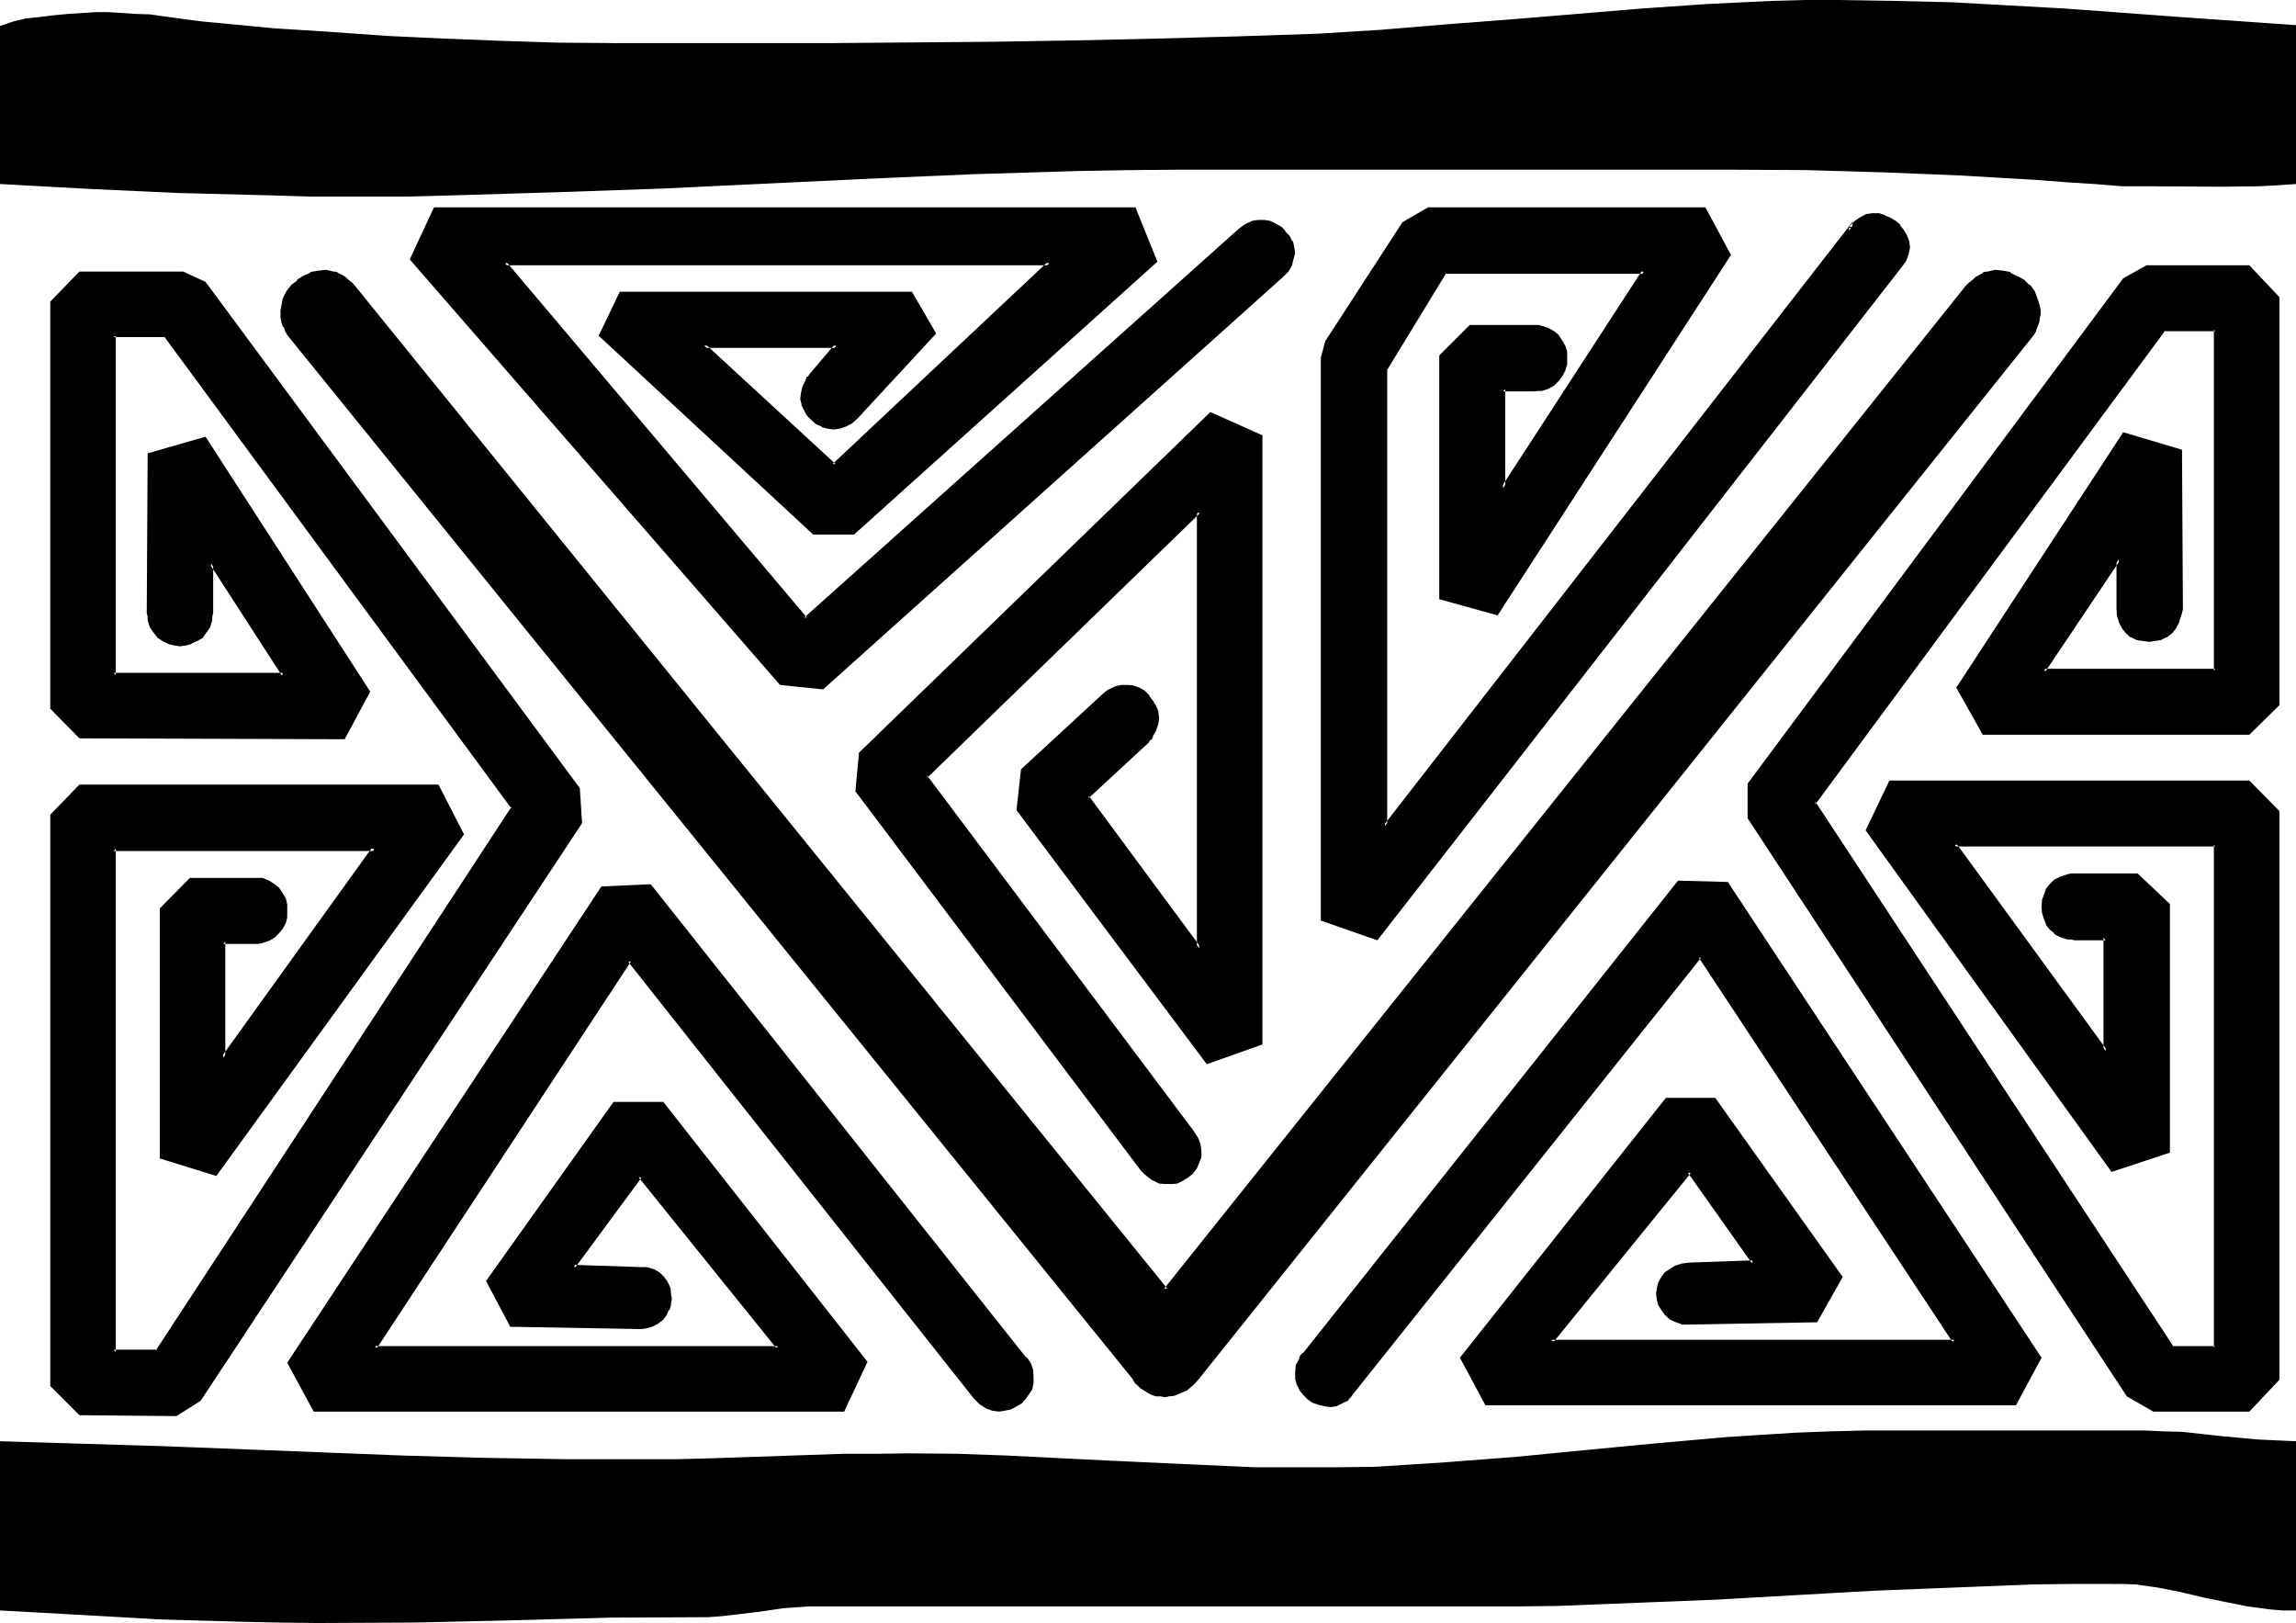
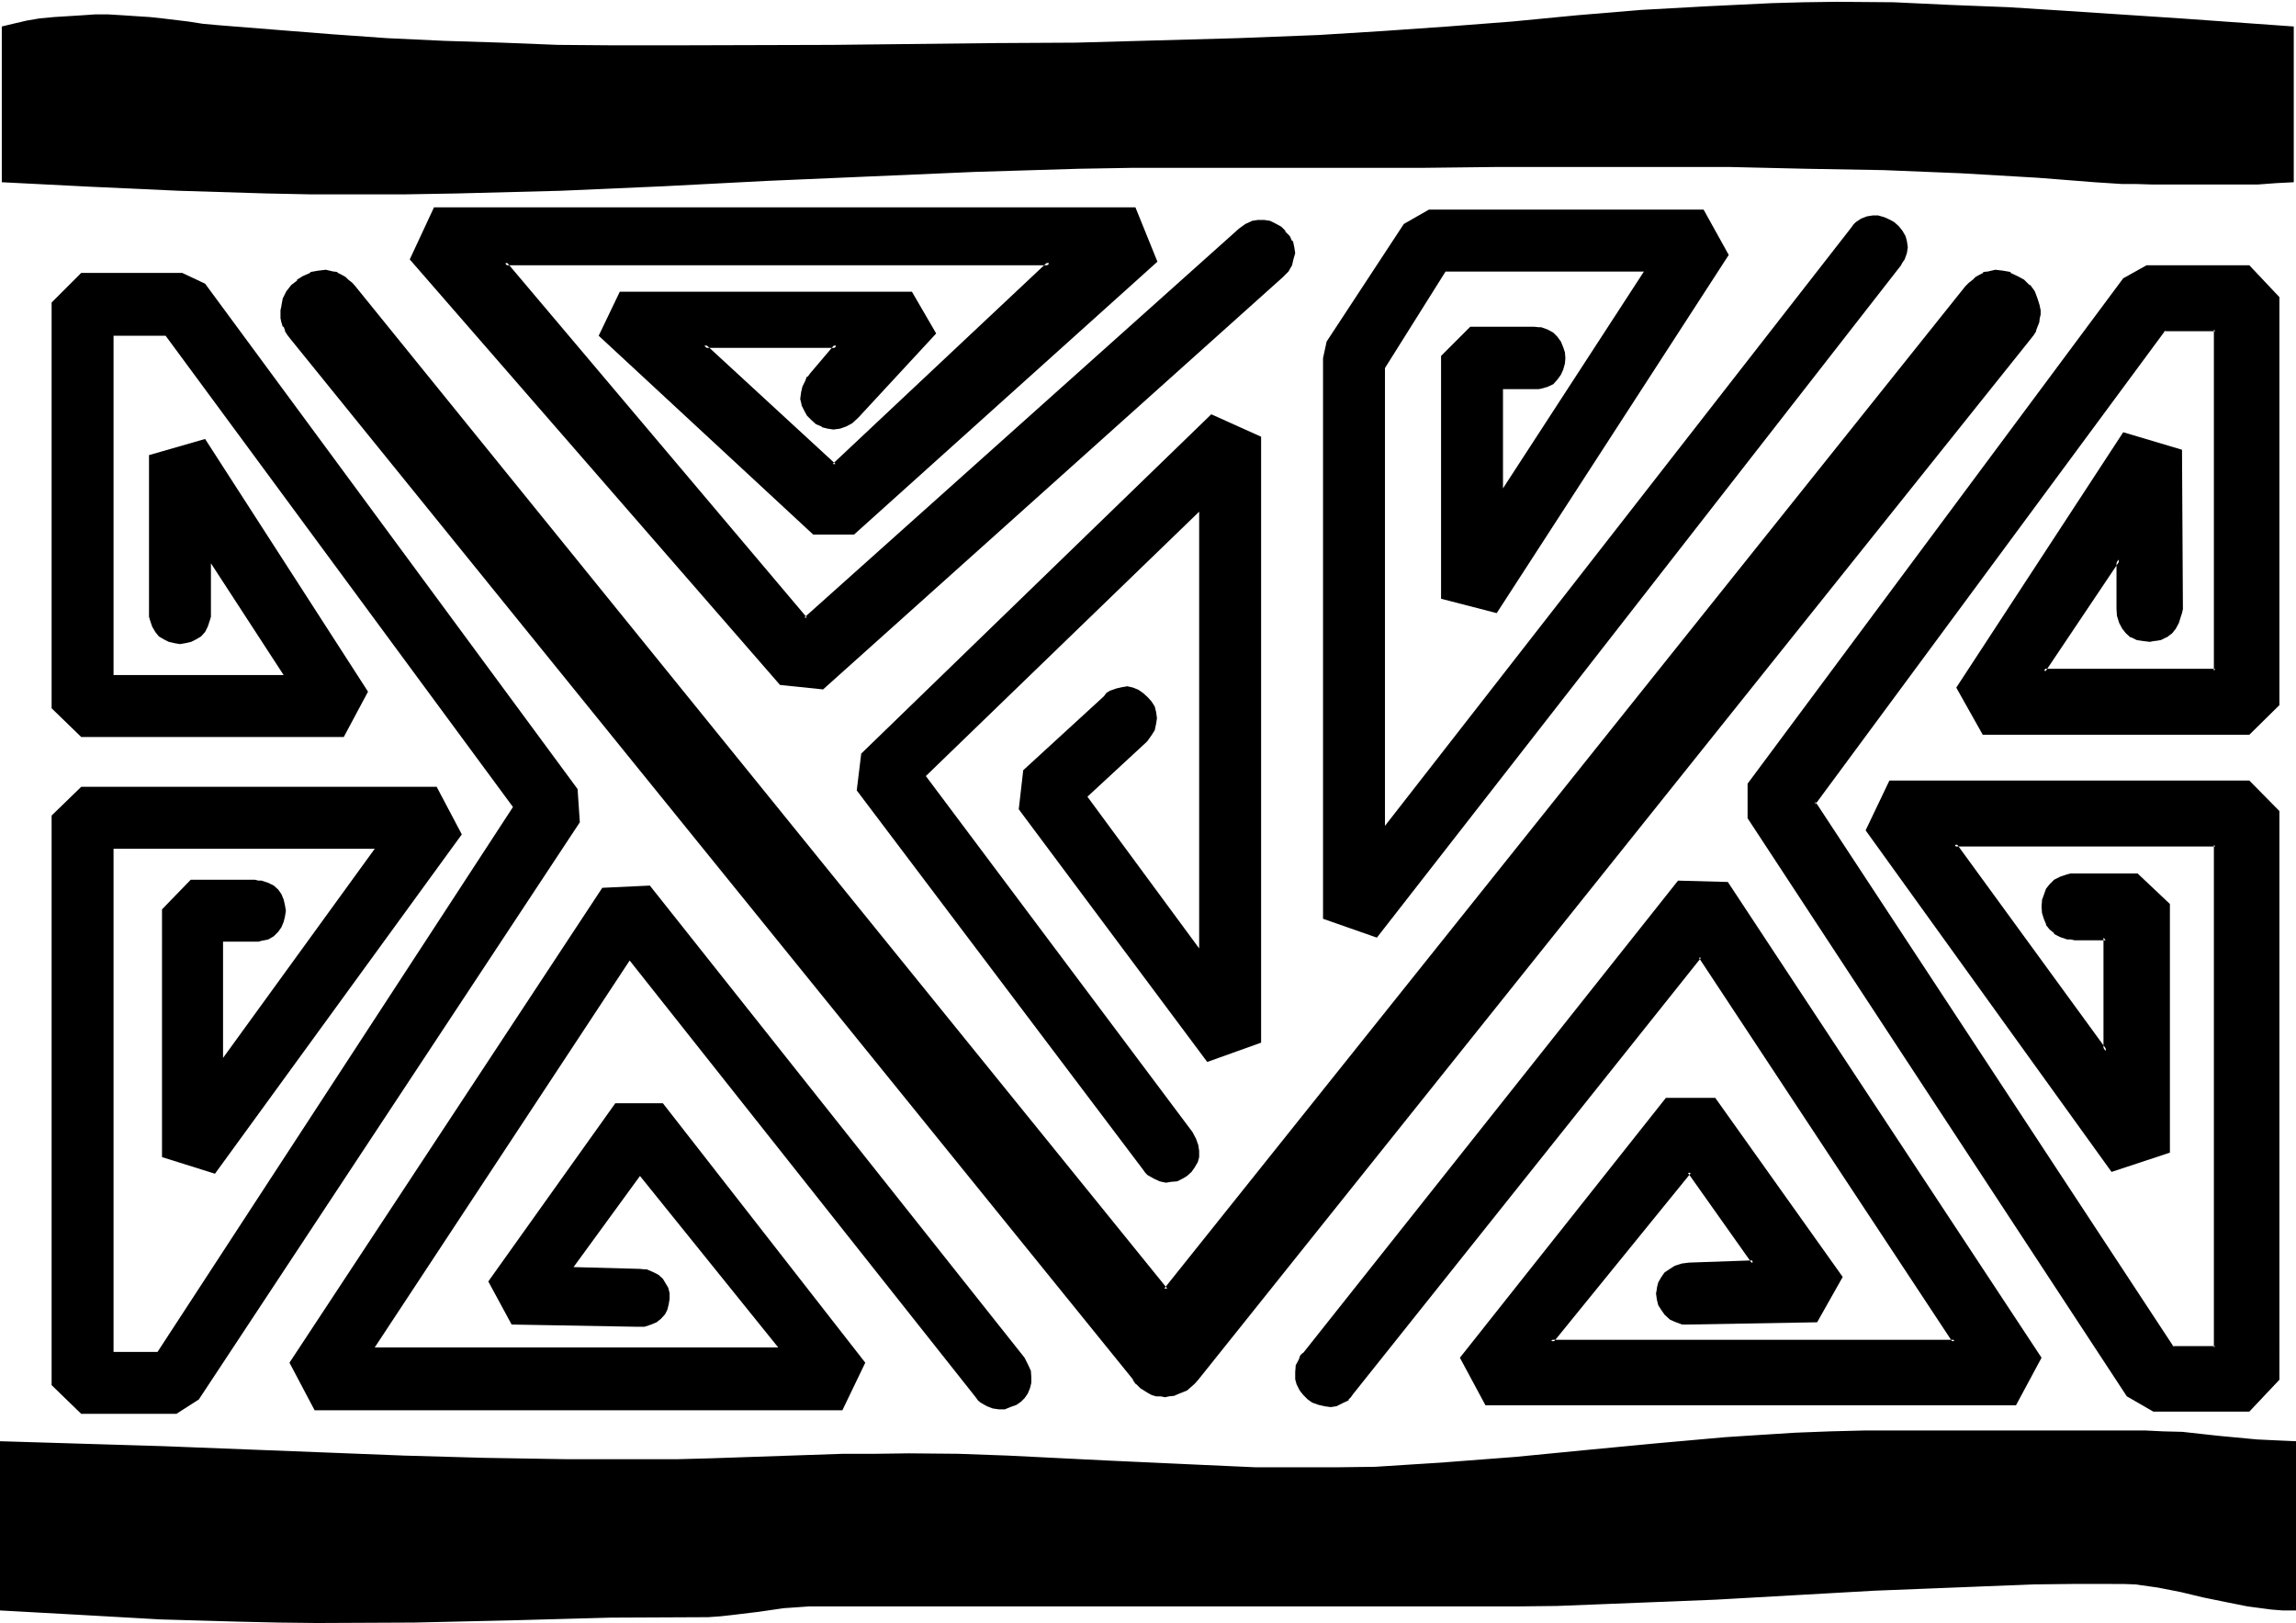
<svg xmlns="http://www.w3.org/2000/svg" xmlns:ns1="http://sodipodi.sourceforge.net/DTD/sodipodi-0.dtd" xmlns:ns2="http://www.inkscape.org/namespaces/inkscape" version="1.0" width="129.946mm" height="91.846mm" id="svg11" ns1:docname="Shape 6.wmf">
  <ns1:namedview id="namedview11" pagecolor="#ffffff" bordercolor="#000000" borderopacity="0.25" ns2:showpageshadow="2" ns2:pageopacity="0.0" ns2:pagecheckerboard="0" ns2:deskcolor="#d1d1d1" ns2:document-units="mm" />
  <defs id="defs1">
    <pattern id="WMFhbasepattern" patternUnits="userSpaceOnUse" width="6" height="6" x="0" y="0" />
  </defs>
  <path style="fill:#000000;fill-opacity:1;fill-rule:evenodd;stroke:none" d="m 218.4,299.808 -0.96,0.672 -1.344,0.48 -1.152,0.48 h -1.248 l -1.344,-0.192 -1.248,-0.48 -1.344,-0.768 -0.576,-0.48 -0.48,-0.672 -74.016,-93.408 -54.528,82.752 h 86.304 l -29.568,-36.672 -14.208,19.488 14.208,0.384 0.864,0.096 h 0.576 l 1.344,0.576 1.152,0.576 0.96,0.864 0.576,0.96 0.576,0.96 0.288,1.152 v 1.248 l -0.192,1.152 -0.288,1.152 -0.48,0.96 -0.864,0.96 -0.96,0.768 -1.152,0.48 -1.44,0.48 h -0.576 -0.864 l -26.976,-0.48 -4.992,-9.216 27.168,-38.112 h 10.176 l 43.296,55.488 -4.896,10.176 H 67.296 l -5.376,-10.176 66.912,-101.568 10.176,-0.48 80.16,100.992 0.768,1.536 0.576,1.248 0.096,1.344 v 1.248 l -0.288,1.152 -0.48,1.152 -0.672,0.96 z m -175.872,-0.48 -4.8,3.072 H 17.376 L 11.04,296.256 V 174.432 l 6.336,-6.144 h 76.032 l 5.376,10.176 -52.8,72.576 -11.328,-3.552 V 194.496 L 40.8,188.16 h 13.728 l 0.768,0.192 h 0.672 l 1.44,0.48 1.152,0.576 0.96,0.864 0.672,0.96 0.48,1.152 0.288,1.248 0.192,1.152 -0.192,1.248 -0.288,1.152 -0.48,1.152 -0.672,0.96 -0.96,0.96 -1.152,0.672 -1.44,0.288 -0.672,0.192 h -0.768 -6.816 v 24.864 L 80.16,181.536 H 24.288 v 107.616 h 9.408 L 109.728,172.608 35.424,71.808 H 24.288 v 72.576 H 60.672 L 45.12,120.48 v 10.656 0.768 l -0.192,0.672 -0.48,1.44 -0.576,1.152 -0.864,0.96 -1.152,0.672 -0.96,0.48 -1.248,0.288 -1.152,0.192 -1.152,-0.192 -1.248,-0.288 -0.96,-0.48 -1.152,-0.672 -0.768,-0.96 -0.672,-1.152 -0.48,-1.44 -0.192,-0.672 v -0.768 -33.792 l 12,-3.456 34.848,54.048 -5.184,9.696 H 17.376 L 11.04,151.488 V 64.704 l 6.336,-6.336 h 21.6 l 4.896,2.304 79.68,108.096 0.48,7.104 z m 438.432,2.304 h -20.352 l -5.376,-3.072 -80.928,-123.648 v -7.104 l 80.16,-108 4.896,-2.688 h 21.6 l 6.336,6.72 v 86.784 l -6.336,6.048 h -56.736 l -5.28,-9.6 35.52,-54.144 12,3.552 v 33.696 0.768 l -0.192,0.768 -0.48,1.344 -0.672,1.152 -0.768,0.96 -1.152,0.576 -1.152,0.672 -1.152,0.384 -1.056,0.096 -1.344,-0.096 -1.248,-0.384 -1.152,-0.672 -0.96,-0.576 -0.864,-0.96 -0.576,-1.152 -0.48,-1.344 v -1.536 -10.56 l -16.032,23.904 h 36.672 V 70.464 h -10.944 l -75.072,101.376 76.8,116.352 h 9.216 V 180.672 H 418.08 l 32.352,44.16 v -24.288 h -6.624 -0.864 l -0.768,-0.096 -1.248,-0.384 -1.152,-0.768 -0.96,-0.768 -0.672,-0.96 -0.672,-1.152 -0.288,-1.152 v -1.344 -1.248 l 0.288,-1.152 0.672,-1.152 0.672,-0.96 0.96,-0.96 1.152,-0.672 1.248,-0.48 h 0.768 0.864 13.248 l 6.624,6.144 v 52.704 l -12,4.032 -52.128,-72.672 4.8,-10.176 h 76.608 l 6.336,6.24 v 121.44 z M 460.128,39.456 457.056,39.36 h -3.072 l -5.952,-0.384 -6.048,-0.48 -6.144,-0.48 -16.416,-0.96 -16.512,-0.672 -16.512,-0.288 -16.608,-0.384 h -49.44 l -16.512,0.192 h -50.88 -11.136 l -11.136,0.192 -22.176,0.672 -22.176,0.96 -22.272,0.96 L 141.888,39.84 120,40.8 97.824,41.376 86.784,41.568 H 75.648 66.336 L 56.928,41.376 38.208,40.8 19.296,39.936 0.384,38.976 V 5.664 l 2.4,-0.576 2.88,-0.672 2.784,-0.48 3.072,-0.288 3.072,-0.192 3.072,-0.192 2.784,-0.192 h 2.592 l 3.168,0.192 2.88,0.192 2.976,0.192 2.688,0.288 5.568,0.672 3.072,0.48 3.168,0.288 12,0.96 12.096,0.96 12.096,0.864 12.288,0.576 12.192,0.384 12.096,0.48 12.096,0.096 H 143.52 L 178.08,9.6 212.736,9.216 230.208,9.12 l 17.28,-0.48 17.28,-0.48 17.28,-0.672 13.92,-0.864 13.728,-0.96 13.728,-1.056 13.92,-1.344 13.824,-1.152 13.92,-0.768 13.92,-0.672 6.912,-0.192 7.008,-0.096 12.096,0.096 12.288,0.576 12.288,0.48 12.096,0.768 24.768,1.632 24.192,1.728 v 33.312 l -3.744,0.192 -3.84,0.288 h -7.776 -7.584 z m -165.6,161.088 -11.52,-4.032 V 76.608 l 0.768,-3.552 16.512,-25.152 5.376,-3.072 h 58.752 l 5.376,9.696 -49.632,76.608 -11.904,-3.072 V 76.128 l 6.24,-6.24 h 13.728 l 0.864,0.096 h 0.576 l 1.344,0.48 1.248,0.672 0.864,0.864 0.768,1.056 0.48,1.152 0.384,1.152 0.096,1.248 -0.096,1.152 -0.384,1.344 -0.48,1.056 -0.768,1.056 -0.864,0.96 -1.248,0.576 -1.344,0.384 -0.576,0.096 h -0.864 -6.72 v 21.216 L 351.648,58.08 h -42.432 l -12.96,20.64 v 97.92 L 396,48.672 396.48,48 l 0.48,-0.48 1.152,-0.768 1.248,-0.48 1.248,-0.192 h 1.152 l 1.344,0.384 1.056,0.48 1.056,0.576 0.96,0.864 0.768,0.96 0.672,1.152 0.288,1.056 0.192,1.344 -0.192,1.248 -0.48,1.344 -0.48,0.672 -0.288,0.576 z m 136.32,99.744 h -112.8 l -5.28,-9.888 43.776,-55.2 h 10.176 l 26.976,37.92 -5.376,9.408 -26.976,0.48 -1.44,-0.192 -1.44,-0.48 -1.152,-0.576 -0.96,-0.864 -0.672,-0.768 -0.48,-1.152 -0.288,-1.152 -0.192,-1.152 0.192,-1.056 0.288,-1.152 0.48,-1.152 0.672,-0.768 0.96,-0.864 1.152,-0.672 1.44,-0.48 h 1.44 l 13.728,-0.48 -13.728,-19.488 -29.568,36.288 h 86.304 l -54.432,-82.176 -74.496,93.408 -0.48,0.48 -0.48,0.48 -1.152,0.768 -1.248,0.48 -1.152,0.192 h -1.344 l -1.248,-0.384 -0.96,-0.48 -1.152,-0.576 -0.96,-0.96 -0.672,-1.056 -0.48,-1.056 -0.288,-1.152 -0.192,-1.344 0.288,-1.248 0.48,-1.344 0.384,-0.576 0.48,-0.672 80.352,-100.992 10.176,0.48 66.72,101.28 z m -254.976,-153.216 -8.928,-0.96 -78.816,-90.816 4.8,-10.464 h 149.856 l 4.32,10.944 -64.608,58.08 h -8.448 l -45.504,-42.048 4.32,-8.928 h 62.112 l 4.8,8.448 -16.512,17.568 -1.056,1.152 -1.344,0.768 -1.248,0.384 -1.344,0.192 -1.152,-0.192 -1.056,-0.384 -1.152,-0.48 -0.96,-0.768 -0.96,-0.768 -0.672,-1.152 -0.288,-1.152 -0.384,-1.248 v -1.152 l 0.384,-1.344 0.576,-1.248 0.48,-0.672 0.48,-0.672 5.376,-6.24 h -28.32 l 27.84,25.632 46.08,-43.296 H 108 l 64.32,76.128 93.12,-83.232 1.056,-0.96 1.344,-0.48 1.248,-0.288 h 1.344 l 1.248,0.288 1.152,0.48 0.96,0.672 0.96,0.768 0.672,0.96 0.672,1.152 0.288,1.152 0.192,1.248 -0.192,1.152 -0.288,1.344 -0.864,1.056 -1.152,1.152 z m 80.16,147.936 -0.864,0.576 -0.768,0.864 -0.768,0.48 -1.824,0.96 -0.768,0.192 -0.96,0.096 -0.864,0.192 h -0.96 l -0.768,-0.192 -0.96,-0.096 -0.864,-0.576 -0.768,-0.48 -0.864,-0.576 -0.576,-0.672 -0.672,-0.768 L 62.4,72.096 61.728,71.328 61.248,70.464 60.96,69.696 60.672,68.928 60.48,67.872 v -0.768 -0.768 -0.864 l 0.48,-1.44 0.672,-1.44 0.96,-1.344 1.152,-0.96 1.248,-0.96 1.632,-0.576 1.44,-0.576 h 1.632 l 1.632,0.384 0.768,0.192 0.864,0.288 0.576,0.48 0.864,0.672 0.672,0.576 0.576,0.864 173.76,214.272 171.264,-214.272 0.864,-0.864 0.576,-0.576 0.864,-0.672 0.576,-0.48 0.864,-0.288 0.768,-0.192 1.632,-0.384 h 1.632 l 1.44,0.576 1.44,0.576 1.44,0.96 1.152,0.96 0.96,1.344 0.672,1.44 0.288,1.44 0.192,0.864 v 0.768 0.768 l -0.192,1.056 -0.288,0.768 -0.48,0.768 -0.48,0.864 -0.48,0.768 z m 2.208,-67.872 -40.32,-54.048 0.96,-8.352 17.28,-15.84 0.48,-0.672 0.768,-0.48 1.344,-0.48 1.248,-0.288 1.152,-0.192 1.248,0.288 1.152,0.48 0.96,0.672 0.96,0.864 0.864,0.96 0.672,1.056 0.288,1.152 0.192,1.344 -0.192,1.248 -0.288,1.344 -0.672,1.056 -0.48,0.672 -0.48,0.672 -12.768,11.808 23.904,32.448 V 109.44 l -58.464,56.544 57.024,76.128 0.768,1.44 0.48,1.344 0.192,1.248 v 1.344 l -0.288,1.056 -0.672,1.152 -0.672,0.96 -0.96,0.864 -0.96,0.576 -1.152,0.576 -1.248,0.096 -1.152,0.192 -1.344,-0.288 -1.248,-0.576 -1.344,-0.768 -0.48,-0.48 -0.48,-0.672 -61.248,-81.12 0.96,-7.872 74.88,-72.576 10.656,4.8 v 129.6 z m 193.44,111.168 h -8.352 l -8.448,0.096 -16.896,0.672 -16.992,0.864 -16.992,0.768 -16.992,0.96 -16.896,0.768 -16.992,0.576 -8.448,0.096 H 316.32 173.088 l -2.688,0.192 -2.784,0.288 -5.472,0.672 -5.376,0.768 -2.592,0.192 -2.688,0.192 -20.832,0.096 -21.024,0.48 -21.024,0.576 -20.832,0.096 H 59.52 l -8.448,-0.288 -16.8,-0.48 -16.896,-0.864 -16.992,-0.96 v -35.52 l 34.56,1.248 34.464,1.344 17.088,0.48 17.088,0.48 17.376,0.288 17.28,0.192 h 6.912 l 7.104,-0.192 28.128,-0.96 6.912,-0.096 h 7.104 l 10.56,0.096 10.656,0.384 21.216,1.056 20.928,0.96 10.656,0.384 10.56,0.192 h 7.584 l 7.584,-0.384 7.488,-0.288 7.584,-0.48 14.88,-1.344 14.976,-1.248 14.88,-1.44 15.072,-1.344 7.392,-0.48 7.584,-0.48 7.488,-0.288 7.584,-0.192 h 59.712 l 3.936,0.192 3.84,0.096 8.064,0.864 8.16,0.672 4.032,0.288 h 3.84 v 35.52 l -2.4,-0.096 -2.4,-0.192 -4.896,-0.672 -4.8,-0.96 -4.896,-0.96 -4.8,-1.152 -4.896,-0.768 -4.8,-0.672 -2.496,-0.288 z" id="path1" />
-   <path style="fill:#000000;fill-opacity:1;fill-rule:evenodd;stroke:none" d="m 42.24,299.04 -4.896,3.072 h 0.384 -20.352 0.288 l -6.336,-6.144 0.192,0.288 V 174.432 l -0.192,0.288 6.336,-6.144 h -0.288 76.032 l -0.288,-0.192 5.184,10.272 v -0.384 l -52.704,72.576 0.48,-0.192 -11.424,-3.552 0.288,0.384 v -52.992 l -0.192,0.288 6.336,-6.336 -0.288,0.192 h 13.728 -0.192 0.768 l 0.864,0.192 1.248,0.288 H 57.12 l 1.056,0.672 1.056,0.768 H 59.04 l 0.768,0.96 v -0.096 l 0.48,1.056 h -0.096 l 0.288,1.152 0.192,1.344 v -0.192 l -0.192,1.248 v -0.096 l -0.288,1.248 0.096,-0.192 -0.48,1.152 -0.768,0.96 0.192,-0.096 -1.056,0.96 v -0.192 l -1.056,0.768 0.096,-0.096 -1.248,0.48 h -0.864 l -0.768,0.192 h 0.192 -7.104 v 26.496 l 33.6,-46.56 L 24,181.152 V 289.44 h 9.792 L 110.208,172.608 35.616,71.424 H 24 v 73.248 H 61.44 L 44.832,118.944 v 12.192 l -0.192,0.576 -0.192,0.864 -0.288,1.248 v -0.096 l -0.672,1.056 -0.768,0.96 v -0.096 l -0.96,0.768 -0.96,0.48 -1.152,0.192 -1.152,0.192 h 0.192 l -1.344,-0.192 h 0.192 l -1.248,-0.192 h 0.096 l -1.152,-0.48 -0.96,-0.768 v 0.096 l -0.768,-0.96 -0.672,-1.056 v 0.096 l -0.288,-1.248 -0.192,-0.864 v -0.576 -33.792 l -0.288,0.48 11.904,-3.552 -0.48,-0.192 34.944,53.952 v -0.288 l -5.184,9.696 0.288,-0.288 h -56.16 l 0.288,0.096 -6.336,-6.144 0.192,0.384 V 64.704 l -0.192,0.288 6.336,-6.24 -0.288,0.096 h 21.6 l -0.192,-0.096 4.896,2.208 h -0.192 l 79.68,108 v -0.192 l 0.384,7.104 0.096,-0.288 -81.408,123.456 0.672,0.576 81.6,-123.552 -0.48,-7.488 L 43.968,60.288 39.168,58.08 H 16.992 l -6.24,6.432 v 87.072 l 6.24,6.336 56.736,0.192 5.472,-10.176 -35.232,-54.528 -12.384,3.552 -0.192,34.176 0.192,0.768 v 0.768 l 0.48,1.536 0.768,1.056 0.864,1.152 1.056,0.672 1.344,0.672 1.152,0.288 h 0.096 l 1.152,0.192 1.344,-0.192 1.056,-0.288 0.192,-0.192 1.152,-0.48 1.152,-0.672 0.768,-1.152 0.768,-1.056 0.48,-1.536 v -0.768 L 45.6,131.136 V 120.48 l -0.768,0.096 15.456,23.904 0.384,-0.576 H 24.288 l 0.48,0.48 V 71.808 l -0.48,0.288 H 35.424 L 35.136,72 109.44,172.992 v -0.48 l -76.128,116.352 0.384,-0.192 h -9.408 l 0.48,0.48 V 181.536 l -0.48,0.48 H 80.16 l -0.48,-0.864 -32.256,44.832 0.768,0.288 v -24.864 l -0.48,0.48 h 6.816 0.768 l 0.864,-0.192 1.44,-0.48 1.152,-0.672 0.96,-0.96 0.768,-0.96 0.672,-1.248 0.288,-1.152 v -0.192 -1.248 -1.344 l -0.288,-1.248 -0.672,-1.152 -0.768,-1.152 -0.96,-0.768 -1.152,-0.768 -1.44,-0.576 h -0.864 -0.768 -13.92 l -6.432,6.528 v 53.472 l 12.096,3.744 52.992,-73.056 -5.472,-10.656 h -76.8 l -6.24,6.432 v 122.208 l 6.24,6.24 20.736,0.192 5.184,-3.264 z" id="path2" />
  <path style="fill:#000000;fill-opacity:1;fill-rule:evenodd;stroke:none" d="m 480.672,301.248 0.288,-0.096 h -20.352 0.192 l -5.376,-3.072 0.288,0.096 -81.12,-123.456 v 0.192 -7.104 0.288 L 454.752,60 l -0.096,0.192 4.8,-2.784 -0.096,0.192 h 21.6 l -0.288,-0.192 6.24,6.624 -0.096,-0.192 v 86.784 l 0.096,-0.288 -6.24,6.144 0.288,-0.192 h -56.736 l 0.48,0.192 -5.28,-9.696 v 0.48 l 35.328,-53.952 -0.48,0.096 12,3.552 -0.288,-0.48 v 33.696 0.768 l -0.192,0.672 -0.48,1.248 h 0.096 l -0.576,1.152 v -0.192 l -0.864,0.96 -0.96,0.672 -1.152,0.672 0.192,-0.192 -1.248,0.384 -1.152,0.096 h 0.192 l -1.344,-0.096 -1.152,-0.384 v 0.192 l -1.056,-0.672 -1.056,-0.672 0.192,0.192 -0.768,-0.96 -0.672,-1.152 h 0.192 l -0.48,-1.248 -0.192,-1.44 v -12 l -17.184,25.728 h 37.824 V 69.984 H 462.72 l -75.36,101.856 77.088,116.64 h 9.696 V 180.192 h -56.832 l 33.6,45.888 -0.192,-25.824 -6.912,-0.192 h -0.864 -0.576 l -1.344,-0.48 -1.056,-0.576 h 0.096 l -0.96,-0.864 v 0.192 l -0.672,-1.152 v 0.192 l -0.48,-1.152 -0.288,-1.152 -0.192,-1.152 0.192,-1.248 v 0.192 l 0.288,-1.152 0.48,-1.152 0.672,-0.96 0.96,-0.768 -0.096,0.096 1.056,-0.768 v 0.192 l 1.344,-0.576 h 0.576 l 0.864,-0.096 h 13.248 -0.288 l 6.624,6.144 v -0.384 52.704 l 0.096,-0.48 -11.808,4.032 0.48,0.192 -52.32,-72.576 v 0.288 l 4.896,-9.984 -0.384,0.192 h 76.608 l -0.288,-0.192 6.24,6.336 -0.096,-0.384 v 121.44 l 0.096,-0.384 -6.24,6.624 0.48,0.672 6.432,-6.816 V 173.472 l -6.432,-6.528 H 404.16 l -5.088,10.656 52.608,73.056 12.48,-4.128 v -53.184 l -6.912,-6.528 h -13.44 -0.864 l -0.768,0.192 -1.44,0.48 -1.344,0.672 -0.96,0.96 -0.768,0.96 -0.48,1.344 -0.384,1.056 v 0.192 l -0.096,1.248 0.096,1.344 0.384,1.248 0.48,1.152 v 0.192 l 0.768,0.96 0.96,0.768 v 0.192 l 1.344,0.672 1.44,0.48 h 0.768 l 0.864,0.192 h 6.624 l -0.48,-0.576 v 24.288 l 0.768,-0.192 -32.256,-44.256 -0.384,0.672 h 55.776 l -0.288,-0.384 v 107.52 l 0.288,-0.288 H 464.64 L 464.928,288 388.32,171.456 v 0.576 l 74.88,-101.376 -0.288,0.192 h 10.944 l -0.288,-0.384 v 73.056 l 0.288,-0.48 h -36.672 l 0.288,0.672 16.032,-23.904 -0.768,-0.192 v 10.56 0.096 l 0.096,1.44 0.48,1.536 0.672,1.248 0.768,0.96 0.96,0.864 h 0.192 l 1.152,0.576 1.248,0.192 1.536,0.192 1.056,-0.192 h 0.192 l 1.152,-0.192 1.152,-0.576 h 0.096 l 1.152,-0.864 0.768,-0.96 0.672,-1.248 0.48,-1.536 0.192,-0.576 0.192,-0.864 v -0.096 l -0.192,-33.984 -12.576,-3.744 -35.712,54.624 5.664,10.08 h 57.024 l 6.432,-6.336 V 63.552 l -6.432,-6.816 h -21.984 l -4.992,2.784 -80.352,108.096 v 7.392 l 81.12,123.648 5.664,3.264 h 20.544 z" id="path3" />
-   <path style="fill:#000000;fill-opacity:1;fill-rule:evenodd;stroke:none" d="m 460.128,38.976 -6.144,-0.192 -5.952,-0.288 h 0.096 l -6.144,-0.48 -6.144,-0.288 -16.416,-0.96 -16.512,-0.864 -16.512,-0.288 -16.608,-0.192 h -49.44 -16.512 -50.88 -11.136 l -11.136,0.192 -22.176,0.768 -22.176,0.864 -44.448,2.112 -21.888,0.96 -22.176,0.576 -11.04,0.192 -11.136,0.192 -9.312,-0.192 -9.408,-0.192 -18.72,-0.48 -18.912,-0.96 -18.912,-0.96 0.48,0.48 V 5.664 l -0.288,0.48 2.4,-0.576 2.688,-0.672 2.976,-0.48 3.072,-0.288 2.88,-0.384 h 3.072 l 2.784,-0.096 h 2.592 3.168 l 2.88,0.096 2.976,0.192 h -0.192 l 2.784,0.288 5.664,0.864 2.88,0.288 3.264,0.288 11.904,1.152 12.096,0.96 h 0.192 l 12.096,0.672 12.288,0.672 12.192,0.48 12.096,0.288 12.096,0.192 12.096,0.192 34.56,-0.192 34.656,-0.384 17.472,-0.288 17.28,-0.288 17.28,-0.48 17.28,-0.672 13.92,-0.768 13.824,-1.056 13.728,-1.056 13.92,-1.344 13.728,-1.152 13.92,-0.96 13.92,-0.48 6.912,-0.288 h 7.008 l 12.096,0.192 12.288,0.48 12.288,0.48 12.096,0.576 24.768,1.824 h -0.192 l 24.384,1.728 -0.288,-0.48 v 33.312 l 0.288,-0.48 -3.744,0.288 -3.84,0.192 -7.776,0.192 -15.168,-0.192 v 0.864 l 15.168,0.096 7.776,-0.096 3.84,-0.192 4.224,-0.288 V 5.376 L 466.464,3.648 441.696,1.824 429.6,1.152 417.312,0.48 405.024,0.192 392.928,0 h -7.008 l -6.912,0.192 -13.92,0.672 -13.92,0.96 -13.824,1.152 -13.92,1.152 -13.728,1.056 -13.92,1.152 h 0.192 l -13.92,0.864 -17.28,0.576 -17.28,0.48 -17.28,0.384 -17.472,0.288 -34.656,0.288 H 143.52 131.424 L 119.328,9.12 107.232,8.736 95.04,8.256 82.752,7.68 70.656,6.816 58.56,6.048 46.56,4.896 43.392,4.608 40.416,4.224 34.752,3.456 32.064,3.072 29.088,2.976 26.208,2.784 23.04,2.592 H 20.448 L 17.664,2.784 14.592,2.976 11.52,3.264 8.448,3.648 5.568,3.936 2.784,4.608 0,5.568 V 39.36 l 19.296,1.056 18.912,0.864 18.72,0.48 9.408,0.288 h 9.312 11.136 L 97.824,41.76 120,41.088 l 21.888,-0.768 44.448,-2.112 22.176,-0.96 22.176,-0.672 11.136,-0.192 11.136,-0.096 h 50.88 16.512 49.44 l 16.608,0.096 16.512,0.48 16.512,0.672 16.416,0.96 6.144,0.48 6.048,0.384 5.952,0.48 h 6.144 z" id="path4" />
-   <path style="fill:#000000;fill-opacity:1;fill-rule:evenodd;stroke:none" d="m 294.144,200.256 0.48,-0.192 -11.424,-3.84 0.288,0.288 V 76.608 76.8 L 284.256,73.248 300.576,48 v 0.192 l 5.184,-3.072 h -0.096 58.752 l -0.288,-0.192 5.376,9.696 v -0.48 l -49.632,76.608 0.48,-0.096 -12,-3.072 0.384,0.48 V 76.128 l -0.192,0.384 6.336,-6.336 -0.384,0.192 h 13.728 -0.096 l 0.768,0.096 h 0.768 -0.096 l 1.44,0.48 -0.192,-0.096 1.152,0.576 0.768,0.864 0.864,0.96 0.48,1.152 -0.192,-0.192 0.384,1.344 0.096,1.056 v -0.096 l -0.096,1.248 -0.384,1.152 h 0.192 l -0.48,1.152 v -0.192 l -0.864,1.152 v -0.192 l -0.768,0.96 v -0.096 l -1.152,0.576 h 0.192 l -1.44,0.48 h 0.096 -0.768 -0.768 0.096 l -7.104,0.192 v 22.944 L 352.32,57.6 h -43.488 l -12.864,21.12 v 99.264 l 100.32,-129.12 -0.768,-0.192 v 1.344 l 1.248,-1.632 0.48,-0.48 1.152,-0.864 1.152,-0.48 -0.192,0.192 1.248,-0.288 1.152,0.096 h -0.096 l 1.248,0.384 v -0.192 l 1.152,0.48 h -0.192 l 1.152,0.672 0.768,0.768 0.864,0.96 0.576,0.96 h -0.096 l 0.288,1.152 0.192,1.152 -0.192,1.248 v -0.096 l -0.48,1.056 -0.288,0.864 v -0.192 l -0.48,0.672 -112.032,143.808 0.48,0.864 112.32,-144.192 0.48,-0.672 0.384,-0.576 0.48,-1.344 0.288,-1.44 -0.192,-1.344 -0.48,-1.248 -0.672,-1.152 -0.768,-0.96 V 48 l -0.96,-0.768 -1.152,-0.672 -1.152,-0.48 V 45.984 L 401.952,45.6 h -1.44 l -1.344,0.192 -1.248,0.672 -1.152,0.768 -0.672,0.672 -0.48,0.576 0.672,0.192 v -1.248 l -100.32,129.12 0.768,0.096 v -97.92 0.384 l 12.768,-20.928 -0.288,0.384 h 42.432 l -0.288,-0.864 -30.24,46.56 0.864,0.192 V 83.232 l -0.48,0.48 h 6.72 l 0.864,-0.096 h 0.768 l 1.44,-0.48 1.152,-0.672 0.96,-0.96 0.864,-1.152 0.576,-1.152 0.384,-1.248 V 76.608 75.36 75.168 l -0.384,-1.152 -0.576,-1.056 -0.864,-1.344 -0.96,-0.768 -1.152,-0.672 -1.44,-0.48 -0.768,-0.192 H 328.224 314.4 l -6.528,6.528 v 52.128 l 12.48,3.456 49.92,-77.088 L 364.8,44.352 H 305.472 L 300,47.52 l -16.512,25.44 -0.96,3.552 v 120.384 l 12.096,4.224 z" id="path5" />
  <path style="fill:#000000;fill-opacity:1;fill-rule:evenodd;stroke:none" d="m 430.56,300 0.288,-0.192 h -112.8 l 0.384,0.192 -5.376,-9.696 v 0.48 l 43.776,-55.488 -0.288,0.192 h 10.176 l -0.288,-0.192 26.976,38.208 v -0.48 l -5.376,9.216 0.288,-0.192 -26.976,0.48 h 0.192 l -1.632,-0.192 h 0.192 l -1.44,-0.288 -1.152,-0.672 0.192,0.192 -0.96,-0.864 -0.672,-0.96 v 0.192 l -0.48,-1.152 v 0.192 l -0.384,-1.344 v 0.192 -1.152 0.192 -1.248 0.096 l 0.384,-1.152 0.48,-0.96 0.672,-0.96 v 0.192 l 0.96,-0.768 h -0.192 l 1.152,-0.672 v 0.096 l 1.44,-0.48 h -0.192 l 1.632,-0.096 h -0.192 l 14.592,-0.48 -14.592,-20.544 -30.528,37.44 h 88.128 l -55.296,-83.52 -74.688,93.888 -0.48,0.672 v -0.192 l -0.672,0.48 -1.056,0.864 h 0.096 l -1.248,0.48 0.192,-0.192 -1.344,0.192 h 0.192 -1.344 0.192 l -1.248,-0.384 0.096,0.192 -1.152,-0.672 -0.96,-0.576 v 0.096 l -0.96,-0.96 0.192,0.192 -0.768,-0.96 -0.576,-1.152 v 0.192 l -0.288,-1.344 v 0.192 -1.344 0.192 l 0.192,-1.248 0.48,-1.344 0.48,-0.672 0.48,-0.576 h -0.192 l 80.16,-100.896 -0.096,0.192 10.176,0.288 -0.48,-0.096 66.816,101.472 v -0.48 l -5.28,9.696 0.672,0.576 5.472,-10.176 -67.104,-101.76 -10.656,-0.288 -80.16,100.992 h -0.096 l -0.576,0.576 -0.288,0.864 -0.672,1.248 v 0.192 l -0.096,1.248 v 1.536 l 0.288,1.056 0.672,1.344 0.768,0.96 0.96,0.96 0.96,0.672 1.344,0.48 1.248,0.288 1.344,0.192 1.248,-0.192 1.344,-0.672 1.248,-0.576 v -0.192 l 0.48,-0.48 0.48,-0.672 74.496,-93.408 h -0.576 l 54.432,82.464 0.288,-0.672 h -86.304 l 0.384,0.672 29.568,-36.384 h -0.672 l 13.728,19.392 0.288,-0.672 -13.728,0.48 -1.536,0.192 -1.536,0.48 -1.056,0.672 -1.152,0.768 -0.672,0.96 -0.672,1.152 -0.288,1.152 v 0.192 l -0.192,1.056 0.192,1.344 0.288,1.152 0.672,1.056 0.672,0.96 1.152,1.056 1.056,0.48 1.536,0.576 h 1.536 l 27.36,-0.48 5.472,-9.696 -27.264,-38.304 h -10.56 l -44.064,55.584 5.472,10.176 h 113.472 z" id="path6" />
  <path style="fill:#000000;fill-opacity:1;fill-rule:evenodd;stroke:none" d="m 175.584,146.784 0.288,-0.192 -8.928,-0.96 0.384,0.192 -78.912,-90.816 v 0.48 l 4.992,-10.56 -0.48,0.192 h 149.856 l -0.48,-0.192 4.512,11.04 v -0.48 l -64.608,57.984 0.288,-0.192 h -8.448 l 0.384,0.192 -45.6,-42.048 V 72 l 4.416,-8.928 -0.384,0.288 h 62.112 l -0.576,-0.288 4.896,8.352 0.192,-0.48 -16.32,17.856 -1.344,0.96 -1.152,0.768 0.192,-0.192 -1.248,0.384 -1.344,0.288 h 0.192 l -1.344,-0.192 h 0.192 l -1.248,-0.288 h 0.096 l -1.056,-0.672 v 0.192 l -1.056,-0.768 h 0.192 l -0.96,-0.864 h 0.192 l -0.864,-0.96 h 0.192 l -0.48,-1.152 -0.192,-1.056 v -1.152 l 0.384,-1.344 v 0.192 l 0.48,-1.248 0.48,-0.672 0.48,-0.48 5.76,-7.104 H 149.568 L 178.464,100.224 225.6,55.776 H 107.232 l 64.896,77.28 93.408,-83.52 1.344,-0.864 1.248,-0.672 h -0.192 l 1.344,-0.096 h -0.192 1.344 L 271.488,48 h -0.096 l 1.248,0.48 h -0.096 l 1.056,0.672 h -0.096 l 0.96,0.864 0.768,0.96 h -0.192 l 0.672,0.96 h -0.096 l 0.48,1.152 v 1.056 -0.096 l -0.192,1.248 v -0.192 l -0.288,1.344 v -0.192 l -0.672,1.344 v -0.192 l -1.152,1.152 -98.208,88.224 0.48,0.672 98.4,-88.224 1.152,-1.152 0.768,-1.344 0.288,-1.248 0.384,-1.344 -0.192,-1.248 -0.288,-1.344 h -0.192 l -0.48,-1.056 -0.96,-0.96 v -0.192 l -0.864,-0.864 -1.056,-0.576 -1.344,-0.672 -1.248,-0.192 h -1.344 l -1.248,0.192 -1.44,0.672 -1.344,0.96 -93.024,83.232 h 0.576 L 108.288,55.968 108,56.736 h 116.544 l -0.384,-0.768 -46.08,43.296 h 0.672 L 150.816,73.536 150.624,74.4 h 28.32 l -0.288,-0.864 -5.376,6.336 -0.48,0.672 h -0.192 l -0.288,0.672 v 0.096 l -0.672,1.344 -0.288,1.248 -0.192,1.44 0.288,1.152 v 0.192 l 0.576,1.152 0.576,1.056 0.96,0.96 0.96,0.864 1.152,0.48 0.192,0.192 1.152,0.288 1.248,0.192 1.44,-0.192 1.344,-0.48 1.248,-0.672 1.344,-1.248 16.608,-17.952 -5.184,-8.928 h -62.496 l -4.512,9.408 45.888,42.528 h 8.736 L 247.584,55.968 242.88,44.352 H 92.832 l -5.184,11.136 79.2,91.008 9.216,0.96 z" id="path7" />
  <path style="fill:#000000;fill-opacity:1;fill-rule:evenodd;stroke:none" d="m 255.648,294.624 -0.768,0.864 -0.768,0.576 0.096,-0.096 -0.768,0.576 -1.824,0.864 h 0.192 l -0.96,0.288 -0.768,0.192 -1.056,0.192 h 0.192 l -0.96,-0.192 -0.768,-0.192 h 0.096 l -0.96,-0.192 h 0.192 l -0.96,-0.288 -0.864,-0.48 h 0.192 l -0.768,-0.672 v 0.192 l -0.672,-0.768 -0.672,-0.864 H 242.88 L 62.784,72 62.304,71.136 61.728,70.368 61.248,69.504 H 61.44 L 61.152,68.736 60.96,67.872 60.768,67.104 v -0.768 l 0.192,-0.672 0.48,-1.632 -0.192,0.192 0.672,-1.44 1.152,-1.152 H 62.88 l 1.152,-1.152 v 0.192 l 1.344,-0.96 1.44,-0.672 -0.192,0.192 1.632,-0.48 h -0.192 1.632 l 1.44,0.096 L 72,59.232 V 59.04 l 0.576,0.48 0.864,0.48 0.576,0.48 0.864,0.48 h -0.192 l 0.864,0.768 173.856,214.848 171.648,-214.848 0.576,-0.768 0.864,-0.48 0.576,-0.48 0.864,-0.48 h -0.192 l 0.864,-0.48 v 0.192 l 0.768,-0.384 h -0.192 l 1.632,-0.096 h 1.632 -0.192 l 1.632,0.48 -0.192,-0.192 1.536,0.672 1.248,0.96 V 60.48 l 1.152,1.152 h -0.192 l 0.96,1.152 0.672,1.44 v -0.192 l 0.48,1.632 0.192,0.672 v 0.768 l -0.192,0.768 -0.192,0.864 -0.288,0.768 -0.288,0.864 -0.48,0.768 -0.672,0.864 h 0.192 l -178.176,222.624 0.672,0.48 178.08,-222.624 0.672,-0.864 0.48,-0.768 v -0.192 l 0.288,-0.768 0.384,-0.96 0.096,-0.864 0.192,-0.768 v -0.192 -0.768 l -0.192,-0.864 v -0.096 l -0.48,-1.536 -0.576,-1.536 -0.96,-1.344 h -0.192 l -0.96,-0.96 -0.192,-0.192 -1.44,-0.768 -1.44,-0.672 v -0.192 l -1.632,-0.288 -1.632,-0.192 -1.632,0.384 h -0.096 l -0.864,0.096 v 0.192 l -0.768,0.384 -0.864,0.48 -0.576,0.576 -0.864,0.672 -0.768,0.768 -171.36,214.368 h 0.672 L 76.032,61.248 75.36,60.48 74.496,59.808 73.92,59.232 73.056,58.752 72.288,58.368 72.096,58.176 71.52,58.08 h -0.192 l -1.632,-0.384 -1.632,0.192 -1.632,0.288 -0.096,0.192 -1.536,0.672 -1.248,0.768 V 60 l -1.248,0.96 -1.056,1.344 -0.768,1.536 -0.288,1.536 v 0.096 L 60,66.336 v 0.768 0.192 0.768 l 0.192,0.864 0.288,0.96 h 0.192 l 0.288,0.768 v 0.192 l 0.48,0.768 0.672,0.864 180.288,222.624 h -0.096 l 0.576,0.864 0.192,0.096 0.672,0.672 0.192,0.192 0.768,0.48 0.768,0.48 0.864,0.48 0.96,0.288 h 0.96 l 0.96,0.192 0.864,-0.192 0.96,-0.096 h 0.096 l 0.864,-0.384 1.92,-0.768 0.768,-0.672 0.864,-0.768 0.768,-0.864 z" id="path8" />
-   <path style="fill:#000000;fill-opacity:1;fill-rule:evenodd;stroke:none" d="m 258.144,226.656 0.48,0.288 -40.416,-53.952 0.192,0.096 0.768,-8.352 v 0.288 l 17.28,-15.936 0.48,-0.576 0.672,-0.288 1.248,-0.672 h -0.096 L 240,147.264 h 1.152 l 1.152,0.288 1.152,0.384 h -0.192 l 1.152,0.576 h -0.192 l 0.96,0.864 0.864,0.96 v -0.192 l 0.48,1.152 0.288,1.152 0.288,1.152 v -0.192 l -0.096,1.248 -0.48,1.344 h 0.096 l -0.576,1.152 -0.576,0.48 -0.48,0.576 -13.056,12.192 24.864,33.792 V 108.48 l -59.424,57.504 57.312,76.416 0.864,1.344 h -0.192 l 0.672,1.152 0.192,1.248 -0.192,1.344 v -0.192 l -0.384,1.152 -0.48,1.152 v -0.192 l -0.768,0.96 h 0.192 l -0.96,0.768 -0.96,0.672 h 0.096 l -1.152,0.48 v -0.192 l -1.056,0.384 h -1.152 l -1.344,-0.192 h 0.192 l -1.248,-0.48 h 0.096 l -1.248,-0.768 -0.48,-0.48 -0.672,-0.672 h 0.192 L 183.744,168.96 v 0.288 l 0.864,-8.064 v 0.288 l 74.784,-72.576 h -0.48 l 10.656,4.896 -0.288,-0.384 v 129.6 l 0.288,-0.288 -11.424,3.936 v 0.96 l 11.904,-4.224 V 93.12 l -11.136,-4.992 -75.168,72.864 -0.768,8.256 61.056,81.12 0.192,0.192 0.48,0.48 0.672,0.576 1.152,0.864 h 0.096 l 1.344,0.672 1.44,0.096 h 1.152 0.096 l 1.152,-0.096 1.344,-0.672 1.056,-0.672 0.96,-0.768 0.864,-1.152 0.48,-1.152 0.48,-1.248 v -1.344 l -0.192,-1.44 -0.48,-1.248 -0.096,-0.192 -0.864,-1.344 -57.024,-76.032 v 0.48 l 58.368,-56.64 -0.672,-0.288 v 93.408 l 0.768,-0.288 -23.904,-32.352 v 0.48 l 12.768,-11.808 0.48,-0.672 h 0.192 l 0.288,-0.576 v -0.192 l 0.672,-1.152 0.48,-1.44 0.192,-1.248 -0.192,-1.344 v -0.192 l -0.48,-1.056 -0.672,-1.152 -0.768,-0.96 v -0.192 l -0.96,-0.96 -1.152,-0.672 -1.344,-0.48 -1.056,-0.096 h -1.44 l -1.344,0.288 -1.44,0.672 -0.672,0.48 -0.672,0.576 -17.376,16.032 -0.96,8.736 40.704,54.336 z" id="path9" />
  <path style="fill:#000000;fill-opacity:1;fill-rule:evenodd;stroke:none" d="m 451.68,337.824 -8.352,0.096 -8.448,0.192 -16.896,0.48 -16.992,0.768 -33.984,1.824 -16.896,0.768 -16.992,0.672 h -8.448 l -8.352,0.192 H 173.088 170.4 l -2.784,0.288 -5.472,0.864 -5.472,0.576 -2.592,0.384 h 0.096 -2.688 l -20.832,0.288 -21.024,0.48 -21.024,0.288 -20.832,0.192 H 59.52 l -8.448,-0.192 -16.8,-0.576 -16.896,-0.864 -16.992,-0.96 0.48,0.48 v -35.52 l -0.48,0.48 34.56,1.152 34.464,1.44 17.088,0.48 17.088,0.48 17.376,0.288 17.28,0.192 6.912,-0.192 h 7.104 l 28.128,-0.96 6.912,-0.096 7.104,-0.192 10.56,0.192 10.656,0.288 21.216,1.152 20.928,1.152 10.656,0.288 10.56,0.192 7.584,-0.192 7.584,-0.192 7.488,-0.288 7.584,-0.48 14.976,-1.344 14.88,-1.44 15.072,-1.44 14.88,-1.248 7.392,-0.48 7.584,-0.384 7.488,-0.288 7.584,-0.384 h 59.712 l 3.936,0.192 3.84,0.288 7.968,0.672 8.064,0.864 h 0.192 l 4.032,0.096 3.84,0.192 -0.288,-0.48 v 35.52 l 0.288,-0.48 h -2.4 0.192 l -2.496,-0.096 -4.992,-0.864 -4.8,-0.768 -4.896,-1.152 -4.704,-0.96 -4.8,-0.96 -4.992,-0.672 -2.496,-0.192 -2.592,-0.096 v 0.96 h 2.592 -0.096 l 2.592,0.096 4.8,0.672 4.896,0.96 4.8,1.152 4.704,0.96 4.8,0.96 5.088,0.672 2.4,0.192 h 2.88 v -36.192 l -4.32,-0.192 -4.032,-0.192 -8.16,-0.768 -7.872,-0.864 h -0.192 l -3.84,-0.096 -3.936,-0.192 h -59.712 l -7.584,0.192 -7.488,0.288 -7.584,0.48 -7.392,0.48 -15.072,1.344 -15.072,1.44 -14.784,1.44 -15.072,1.152 h 0.192 l -7.584,0.48 -7.488,0.48 -7.584,0.096 h -7.584 -10.56 l -10.656,-0.48 -20.928,-0.96 -21.216,-1.056 -10.656,-0.384 -10.56,-0.096 -7.104,0.096 h -6.912 l -28.128,0.96 -7.104,0.192 H 138.24 120.96 L 103.584,311.808 86.496,311.328 69.408,310.656 34.944,309.312 0,308.256 v 36.192 l 17.376,0.96 16.896,0.96 16.8,0.48 8.448,0.192 8.256,0.096 20.832,-0.096 21.024,-0.48 21.024,-0.576 20.832,-0.096 2.688,-0.192 2.592,-0.288 5.568,-0.672 5.28,-0.768 2.784,-0.192 2.688,-0.192 h 143.232 8.352 l 8.448,-0.096 16.992,-0.672 16.896,-0.672 33.984,-1.92 16.992,-0.672 16.896,-0.672 8.448,-0.096 h 8.352 z" id="path10" />
-   <path style="fill:#000000;fill-opacity:1;fill-rule:evenodd;stroke:none" d="m 218.016,299.52 v -0.192 l -0.96,0.768 -1.152,0.48 h 0.192 l -1.248,0.384 h 0.096 -1.248 l -1.344,-0.192 h 0.192 l -1.248,-0.288 -1.344,-0.864 0.192,0.192 -1.152,-1.248 v 0.096 l -74.304,-93.888 -55.296,83.904 h 87.936 l -30.432,-37.824 -14.976,20.544 14.976,0.48 h -0.096 0.768 l 0.768,0.192 h -0.096 l 1.44,0.288 h -0.192 l 1.152,0.672 -0.192,-0.192 0.96,0.96 V 273.6 l 0.672,0.96 0.48,1.056 h -0.192 l 0.384,1.056 0.192,1.152 v -0.192 l -0.192,1.344 v -0.192 l -0.48,1.152 h 0.096 l -0.576,0.96 h 0.096 l -0.768,0.864 h 0.192 l -1.152,0.768 h 0.192 l -1.152,0.48 -1.344,0.288 h -0.768 0.192 -0.864 l -26.976,-0.288 0.288,0.192 -4.8,-9.408 v 0.48 l 26.976,-38.016 -0.288,0.192 h 10.176 l -0.48,-0.192 43.488,55.296 v -0.48 l -4.896,10.176 0.288,-0.096 H 67.296 l 0.288,0.096 -5.184,-10.176 v 0.48 l 66.912,-101.472 -0.48,0.288 10.176,-0.48 -0.288,-0.096 80.16,100.992 0.768,1.248 v -0.096 l 0.48,1.44 v -0.192 l 0.192,1.344 -0.192,1.248 v -0.192 l -0.288,1.344 0.096,-0.192 -0.576,1.152 v -0.192 l -0.48,0.96 -0.864,0.864 0.672,0.48 0.768,-0.864 0.672,-0.96 0.672,-0.96 0.288,-1.44 v -1.248 l -0.096,-1.536 -0.48,-1.44 -0.864,-1.248 h -0.192 L 139.2,189.12 l -10.56,0.48 -67.2,101.856 5.664,10.464 h 113.472 l 4.992,-10.656 -43.68,-55.584 h -10.656 l -27.264,38.304 5.184,9.792 27.264,0.48 h 0.864 l 0.768,-0.096 1.44,-0.384 1.152,-0.576 1.152,-0.864 0.768,-0.96 0.48,-1.152 h 0.192 l 0.288,-1.056 v -0.192 l 0.192,-1.152 -0.192,-1.248 v -0.192 l -0.096,-0.96 -0.672,-1.344 -0.672,-0.96 -0.96,-0.96 -1.152,-0.672 -1.632,-0.48 h -0.576 -0.864 l -14.208,-0.48 0.288,0.672 14.304,-19.392 h -0.672 l 29.568,36.672 0.288,-0.576 H 80.16 l 0.384,0.576 54.432,-82.848 h -0.672 l 74.016,93.504 1.152,1.152 1.44,0.96 1.344,0.48 1.44,0.192 1.248,-0.192 1.344,-0.288 1.248,-0.672 1.152,-0.672 V 300 Z" id="path11" />
</svg>